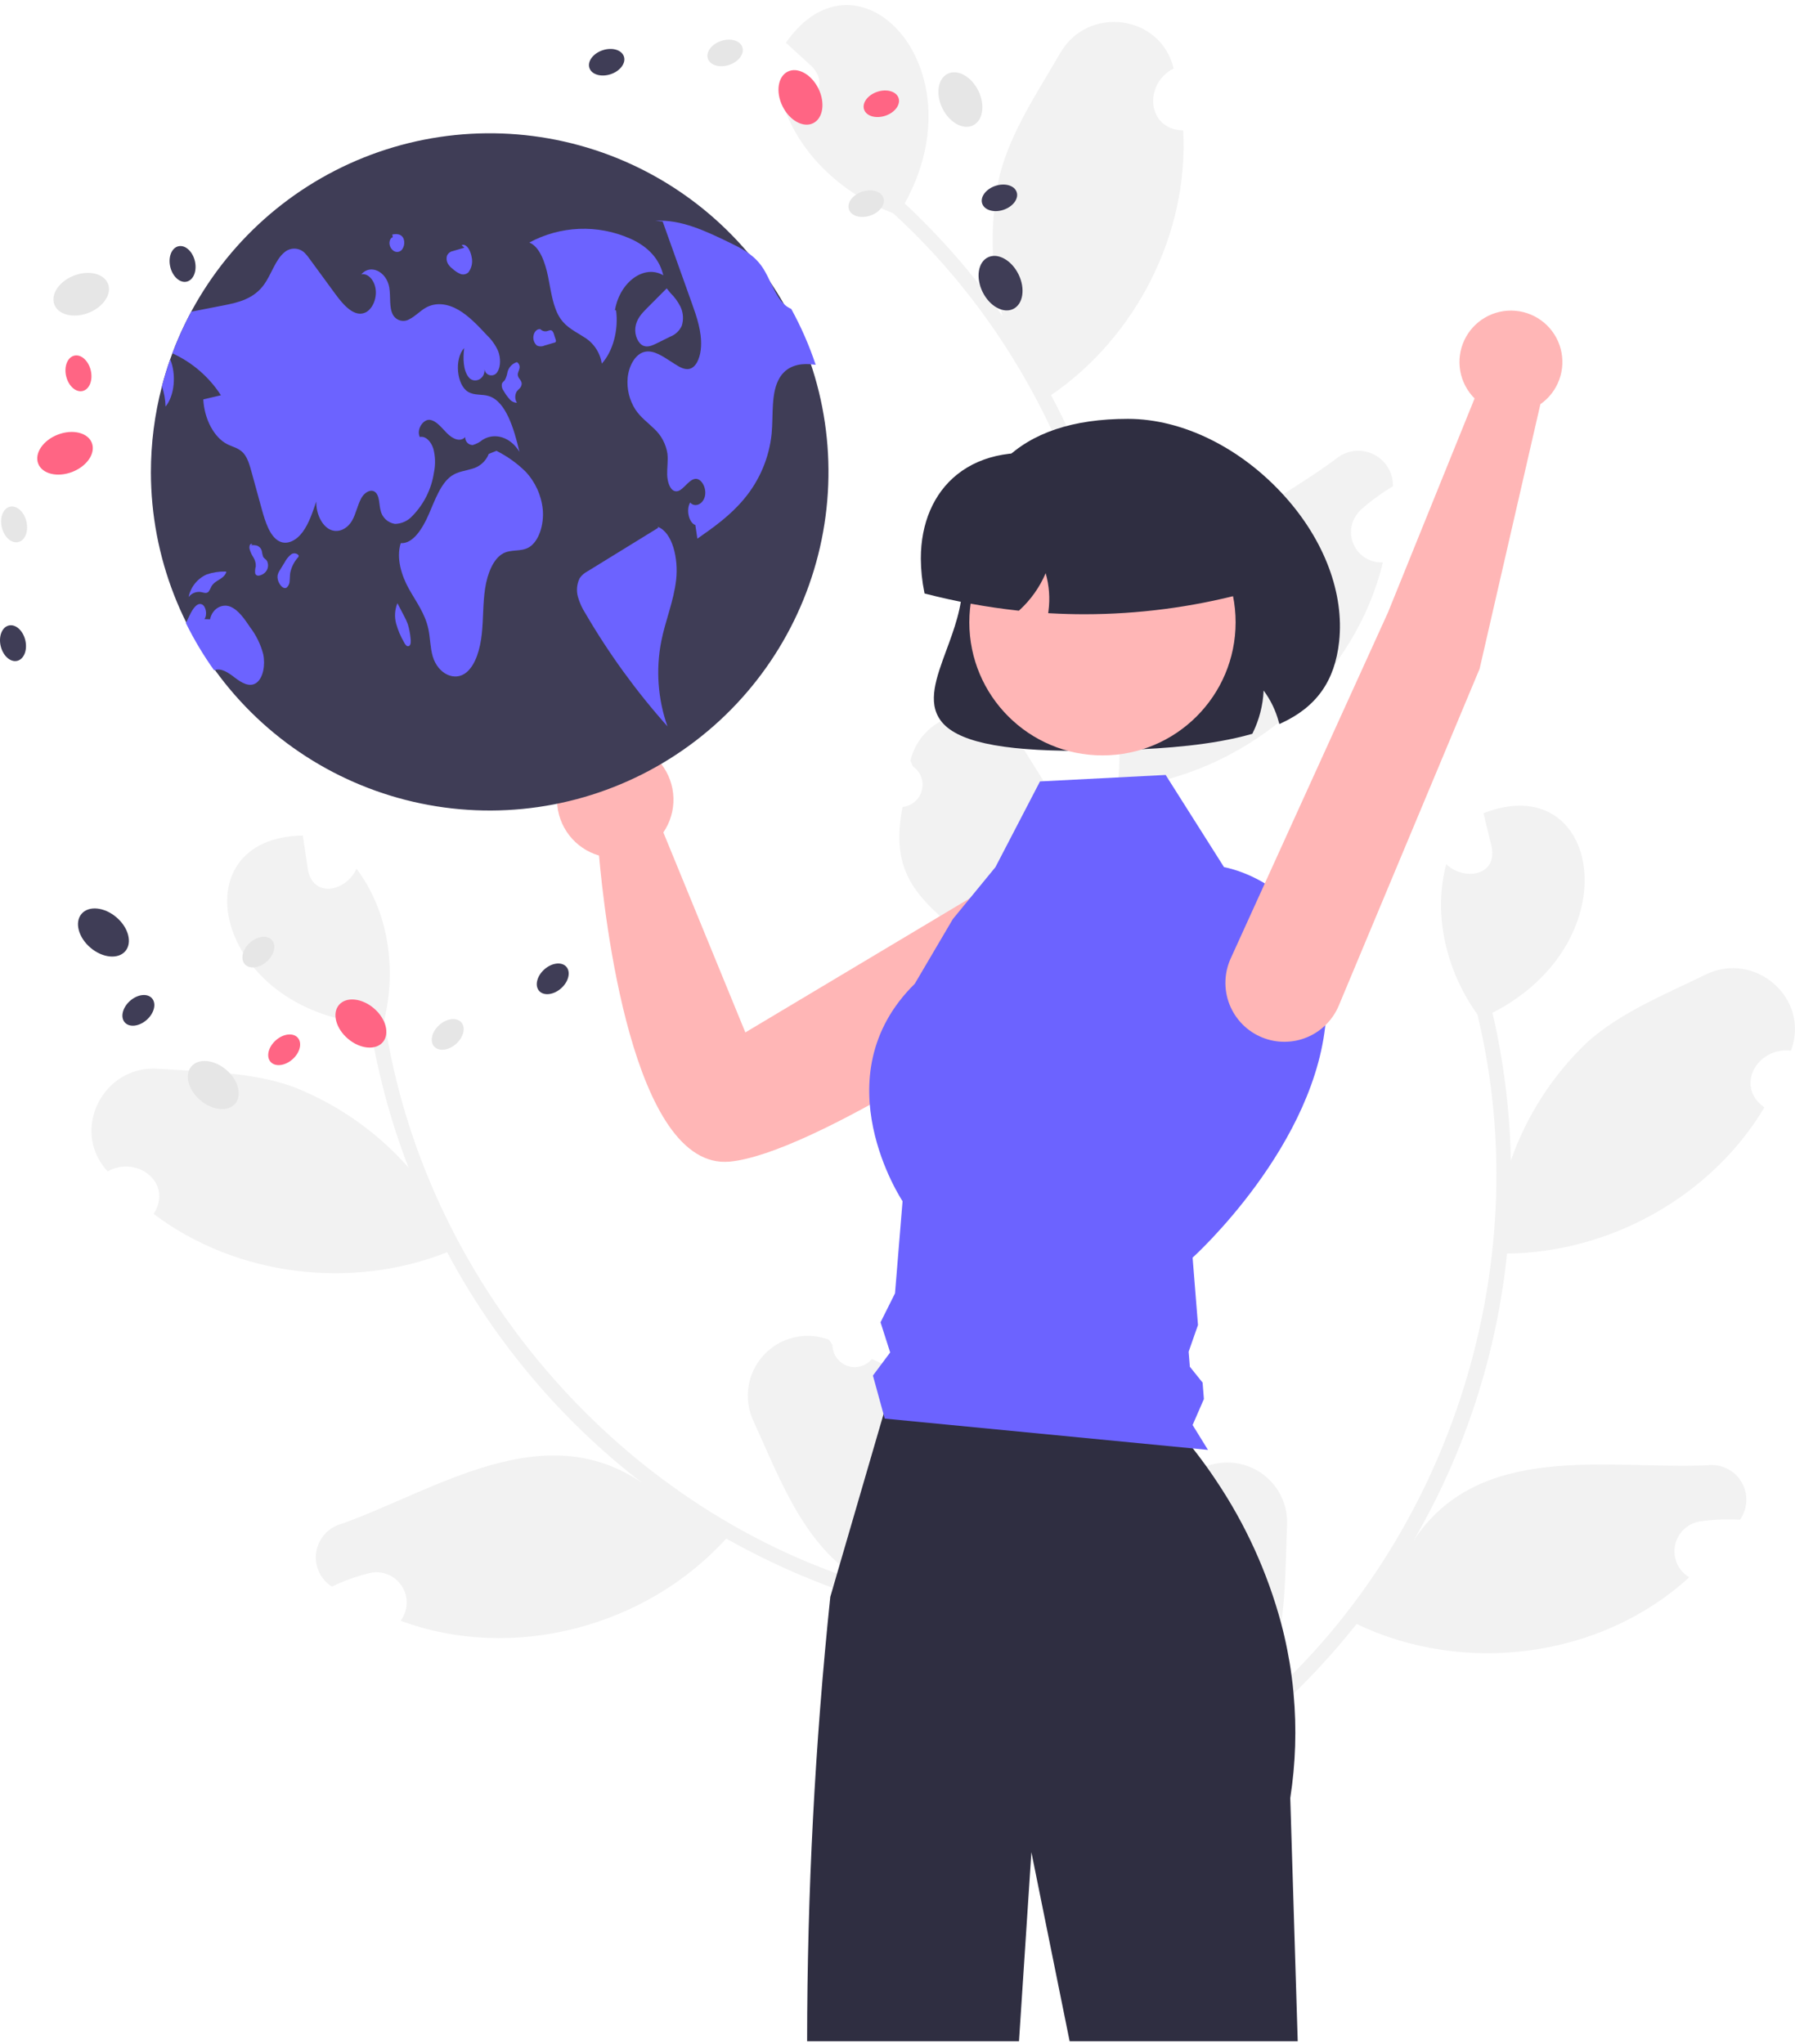
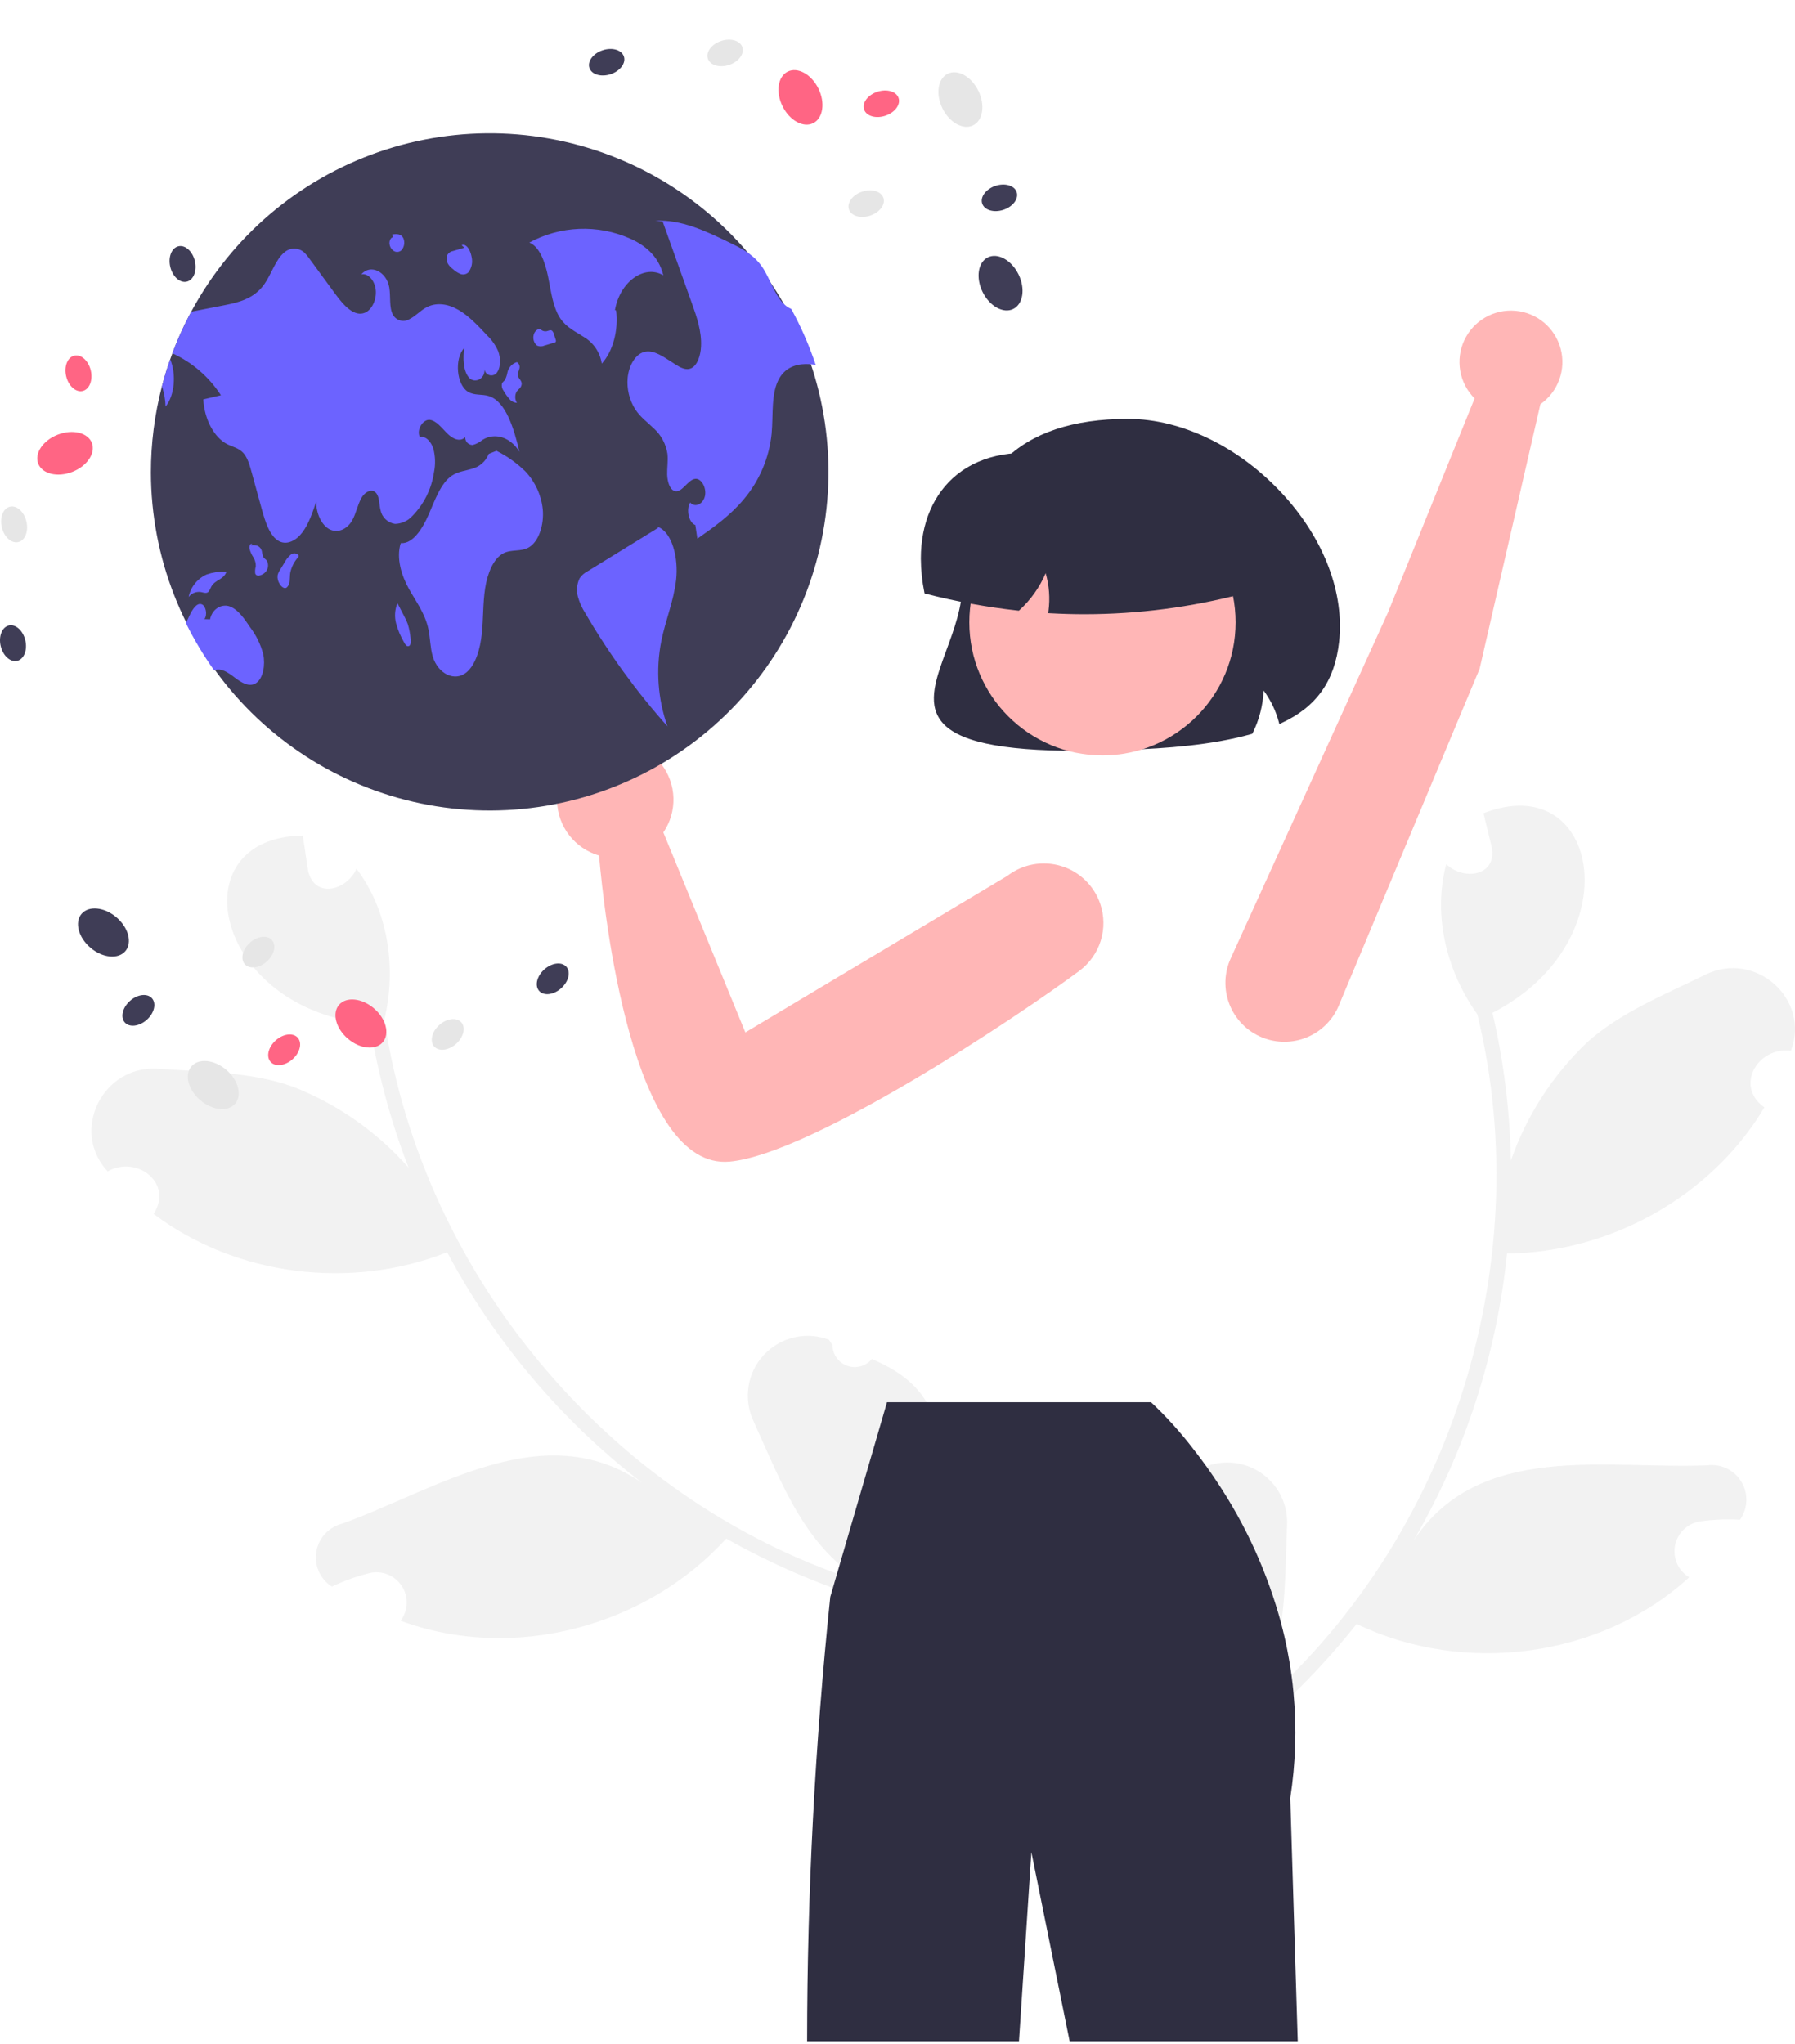
<svg xmlns="http://www.w3.org/2000/svg" width="238" height="271" viewBox="0 0 238 271" fill="none">
  <g clip-path="url(#clip0_2174_3495)">
    <path d="M153.011 200.571C153.546 200.857 154.154 200.971 154.756 200.899C155.357 200.826 155.922 200.571 156.373 200.168C156.824 199.764 157.141 199.231 157.279 198.642C157.417 198.053 157.371 197.435 157.147 196.873C157.207 196.574 157.25 196.359 157.31 196.06C158.466 194.981 159.917 194.273 161.478 194.025C163.039 193.776 164.639 194 166.072 194.666C167.505 195.332 168.706 196.411 169.522 197.765C170.338 199.118 170.731 200.684 170.65 202.262C170.284 211.161 170.724 220.764 164.807 227.938C191.814 205.878 204.128 168.298 195.88 134.499C191.833 128.862 189.945 121.373 191.76 114.588C194.038 116.802 198.477 116.207 197.799 112.374C197.435 110.859 197.058 109.349 196.694 107.834C212.249 101.767 216.311 124.886 197.885 134.299C199.38 140.725 200.198 147.29 200.327 153.886C202.407 147.938 205.87 142.569 210.431 138.22C214.847 134.246 220.686 131.909 226.119 129.243C232.729 125.989 240.065 132.439 237.462 139.324C233.062 138.761 229.948 144.018 233.941 146.843C226.928 158.617 213.48 166.1 199.817 166.219C198.436 179.653 194.205 192.639 187.408 204.31C196.136 191.044 213.028 194.863 226.377 194.298C227.262 194.186 228.161 194.335 228.964 194.725C229.767 195.116 230.438 195.731 230.897 196.497C231.356 197.262 231.582 198.145 231.548 199.036C231.513 199.928 231.22 200.79 230.704 201.518C228.947 201.415 227.186 201.487 225.444 201.732C224.624 201.853 223.863 202.225 223.263 202.796C222.663 203.367 222.255 204.11 222.094 204.922C221.933 205.734 222.027 206.576 222.364 207.332C222.7 208.089 223.263 208.723 223.974 209.147C212.264 219.878 194.118 222.184 179.877 215.337C175.667 220.639 170.917 225.488 165.703 229.808L144.531 219.72C144.567 219.449 144.615 219.173 144.659 218.906C146.56 219.962 148.583 220.783 150.683 221.348C148.425 212.741 145.908 207.7 153.011 200.571H153.011Z" fill="#F2F2F2" />
    <path d="M115.6 180.211C115.213 180.677 114.692 181.012 114.108 181.172C113.524 181.332 112.904 181.309 112.334 181.105C111.764 180.901 111.27 180.527 110.919 180.033C110.569 179.54 110.378 178.95 110.374 178.345C110.206 178.091 110.085 177.908 109.916 177.654C108.439 177.091 106.828 176.982 105.288 177.34C103.749 177.699 102.352 178.509 101.276 179.667C100.2 180.824 99.494 182.276 99.25 183.837C99.005 185.398 99.232 186.997 99.902 188.428C103.599 196.532 106.815 205.591 115.003 210.004C81.666 199.757 56.081 169.596 50.964 135.183C52.585 128.437 51.508 120.79 47.266 115.189C45.993 118.099 41.657 119.222 40.839 115.416C40.604 113.876 40.383 112.335 40.148 110.795C23.453 111.041 28.416 133.984 49.033 135.754C50.073 142.269 51.792 148.657 54.162 154.815C49.991 150.091 44.758 146.424 38.892 144.116C33.303 142.1 27.013 142.138 20.976 141.716C13.627 141.196 9.267 149.935 14.275 155.33C18.138 153.15 23.005 156.845 20.373 160.967C31.311 169.226 46.59 171.086 59.288 166.045C65.637 177.966 74.455 188.397 85.155 196.643C72.065 187.648 57.863 197.554 45.287 202.064C44.424 202.294 43.648 202.771 43.052 203.435C42.456 204.099 42.066 204.922 41.93 205.804C41.794 206.686 41.917 207.589 42.286 208.401C42.654 209.214 43.251 209.902 44.004 210.382C45.591 209.624 47.25 209.026 48.956 208.597C49.761 208.4 50.606 208.457 51.377 208.76C52.148 209.063 52.806 209.596 53.262 210.288C53.718 210.979 53.948 211.794 53.922 212.622C53.895 213.449 53.614 214.249 53.115 214.91C68.01 220.433 85.685 215.727 96.29 204.016C102.19 207.338 108.42 210.039 114.878 212.074L130.679 194.748C130.544 194.51 130.396 194.273 130.254 194.042C128.892 195.737 127.328 197.26 125.596 198.575C124.44 189.753 124.869 184.135 115.6 180.211L115.6 180.211Z" fill="#F2F2F2" />
-     <path d="M119.666 107C120.269 106.939 120.838 106.695 121.297 106.299C121.756 105.904 122.082 105.378 122.232 104.791C122.381 104.205 122.347 103.586 122.133 103.02C121.919 102.453 121.536 101.966 121.036 101.625C120.919 101.343 120.835 101.141 120.718 100.859C121.076 99.32 121.886 97.923 123.043 96.847C124.201 95.77 125.653 95.064 127.214 94.819C128.776 94.573 130.375 94.799 131.807 95.468C133.239 96.137 134.439 97.218 135.252 98.573C139.912 106.164 145.633 113.891 144.723 123.144C154.838 89.78 144.099 51.72 118.399 28.258C111.896 25.834 106.152 20.67 103.873 14.025C106.999 14.594 110.353 11.626 107.652 8.822C106.504 7.768 105.349 6.724 104.202 5.669C113.731 -8.037 129.998 8.892 119.952 26.976C124.778 31.477 129.119 36.47 132.905 41.874C131.314 35.777 131.194 29.39 132.555 23.238C134.004 17.478 137.548 12.284 140.57 7.043C144.243 0.658 153.93 1.924 155.61 9.09C151.643 11.075 151.991 17.174 156.881 17.294C157.626 30.977 150.637 44.683 139.361 52.397C145.707 64.319 149.439 77.457 150.306 90.934C150.152 75.056 166.305 68.813 177.071 60.904C177.744 60.318 178.573 59.94 179.457 59.817C180.341 59.694 181.242 59.83 182.05 60.21C182.858 60.59 183.537 61.196 184.006 61.956C184.475 62.715 184.713 63.594 184.69 64.486C183.175 65.38 181.752 66.421 180.443 67.595C179.83 68.153 179.405 68.886 179.226 69.694C179.047 70.502 179.122 71.346 179.441 72.11C179.761 72.874 180.308 73.521 181.01 73.961C181.711 74.401 182.532 74.614 183.359 74.57C179.623 90.004 165.847 102.032 150.205 104.285C149.667 111.032 148.429 117.705 146.51 124.197L123.307 127.622C123.186 127.377 123.072 127.122 122.959 126.875C125.126 126.693 127.264 126.246 129.323 125.545C122.647 119.659 117.746 116.877 119.666 107L119.666 107Z" fill="#F2F2F2" />
    <path d="M143.003 99.563C132.439 99.563 126.71 98.273 124.709 95.519C122.943 93.088 124.127 89.882 125.498 86.169C126.483 83.501 127.599 80.476 127.599 77.483C127.599 62.923 134.984 55.541 149.55 55.541C156.797 55.541 164.578 59.389 170.365 65.835C175.625 71.695 178.246 78.708 177.555 85.076C176.988 90.299 174.556 93.733 169.901 95.885L169.629 96.011L169.552 95.722C169.15 94.223 168.469 92.813 167.546 91.565C167.456 93.523 166.962 95.442 166.095 97.201L166.046 97.301L165.938 97.332C160.67 98.832 154.418 99.238 149.559 99.424C147.195 99.516 145.009 99.563 143.003 99.563Z" fill="#2F2E41" />
    <path d="M145.882 119.849C145.477 118.659 144.794 117.583 143.89 116.71C142.986 115.837 141.886 115.192 140.683 114.829C139.48 114.466 138.207 114.395 136.97 114.622C135.734 114.849 134.569 115.367 133.574 116.134L98.827 136.899L87.955 110.381C88.873 109.034 89.341 107.431 89.292 105.801C89.243 104.172 88.678 102.6 87.68 101.311C86.682 100.023 85.301 99.083 83.735 98.627C82.17 98.171 80.5 98.222 78.965 98.774C77.431 99.325 76.11 100.348 75.193 101.696C74.276 103.044 73.81 104.648 73.861 106.277C73.912 107.906 74.478 109.477 75.478 110.765C76.478 112.053 77.86 112.991 79.426 113.445C80.096 121.092 83.82 155.271 96.776 154.029C107.666 152.985 134.711 134.981 143.111 128.738C144.455 127.741 145.447 126.342 145.945 124.745C146.443 123.147 146.421 121.433 145.882 119.849Z" fill="#FFB6B6" />
    <path d="M172.066 270.672H141.824L136.753 245.608L135.108 270.672H107.016C107.027 250.989 108.052 231.319 110.089 211.742L110.437 210.556L110.987 208.66L111.335 207.469L117.148 187.515L117.608 185.931H152.613C154.627 187.822 156.485 189.874 158.169 192.065C158.739 192.791 159.334 193.578 159.945 194.425C160.369 195.025 160.808 195.656 161.247 196.317C165.147 202.121 168.063 208.529 169.876 215.283V215.288C170.184 216.443 170.456 217.625 170.693 218.834V218.839C170.905 219.913 171.092 221.003 171.238 222.117C171.349 222.929 171.445 223.752 171.516 224.584C171.937 229.195 171.789 233.84 171.077 238.415L172.066 270.672Z" fill="#2F2E41" />
-     <path d="M11.724 41.489C13.688 40.729 14.852 39.006 14.323 37.64C13.794 36.274 11.773 35.783 9.809 36.543C7.845 37.303 6.682 39.026 7.211 40.392C7.739 41.758 9.76 42.249 11.724 41.489Z" fill="#E6E6E6" />
    <path d="M36.452 38.318C38.416 37.558 39.58 35.835 39.051 34.469C38.522 33.104 36.501 32.613 34.537 33.373C32.573 34.133 31.41 35.856 31.939 37.221C32.467 38.587 34.488 39.078 36.452 38.318Z" fill="#3F3D56" />
    <path d="M9.58 62.577C11.544 61.817 12.707 60.094 12.178 58.728C11.649 57.363 9.628 56.872 7.664 57.632C5.7 58.392 4.537 60.115 5.066 61.48C5.595 62.846 7.616 63.337 9.58 62.577Z" fill="#FF6584" />
    <path d="M2.426 71.88C3.327 71.666 3.809 70.444 3.502 69.149C3.196 67.855 2.217 66.978 1.316 67.191C0.415 67.404 -0.067 68.627 0.239 69.921C0.546 71.216 1.525 72.093 2.426 71.88Z" fill="#E6E6E6" />
    <path d="M2.279 87.628C3.18 87.415 3.662 86.193 3.355 84.898C3.049 83.603 2.07 82.727 1.169 82.94C0.268 83.153 -0.214 84.376 0.092 85.67C0.399 86.965 1.378 87.841 2.279 87.628Z" fill="#3F3D56" />
    <path d="M23.982 55.009C24.883 54.795 25.365 53.573 25.058 52.279C24.752 50.984 23.773 50.107 22.872 50.32C21.971 50.533 21.489 51.756 21.795 53.05C22.102 54.345 23.081 55.222 23.982 55.009Z" fill="#E6E6E6" />
    <path d="M10.958 51.847C11.859 51.634 12.341 50.412 12.035 49.117C11.728 47.822 10.749 46.946 9.848 47.159C8.947 47.372 8.465 48.594 8.772 49.889C9.078 51.184 10.057 52.06 10.958 51.847Z" fill="#FF6584" />
    <path d="M24.762 37.345C25.663 37.132 26.145 35.91 25.839 34.615C25.532 33.32 24.553 32.444 23.652 32.657C22.751 32.87 22.269 34.092 22.576 35.387C22.882 36.682 23.861 37.558 24.762 37.345Z" fill="#3F3D56" />
    <path d="M31.182 146.347C32.132 145.232 31.602 143.221 29.998 141.857C28.394 140.492 26.325 140.29 25.375 141.405C24.425 142.521 24.956 144.531 26.559 145.895C28.163 147.26 30.233 147.462 31.182 146.347Z" fill="#E6E6E6" />
    <path d="M16.619 126.12C17.568 125.005 17.038 122.995 15.434 121.631C13.831 120.266 11.761 120.064 10.811 121.179C9.862 122.294 10.392 124.304 11.996 125.669C13.599 127.033 15.669 127.236 16.619 126.12Z" fill="#3F3D56" />
    <path d="M50.756 138.191C51.705 137.076 51.175 135.065 49.571 133.701C47.968 132.336 45.898 132.134 44.948 133.249C43.999 134.365 44.529 136.375 46.133 137.739C47.736 139.104 49.806 139.306 50.756 138.191Z" fill="#FF6584" />
    <path d="M60.48 138.414C61.473 137.528 61.779 136.25 61.162 135.559C60.545 134.869 59.24 135.027 58.247 135.913C57.254 136.799 56.949 138.077 57.565 138.768C58.182 139.459 59.487 139.3 60.48 138.414Z" fill="#E6E6E6" />
    <path d="M74.405 131.045C75.398 130.159 75.703 128.881 75.087 128.19C74.47 127.499 73.165 127.658 72.172 128.544C71.179 129.43 70.874 130.708 71.49 131.399C72.107 132.089 73.412 131.931 74.405 131.045Z" fill="#3F3D56" />
    <path d="M35.375 127.5C36.368 126.614 36.673 125.335 36.056 124.645C35.44 123.954 34.135 124.113 33.141 124.999C32.148 125.885 31.843 127.163 32.46 127.854C33.076 128.544 34.382 128.386 35.375 127.5Z" fill="#E6E6E6" />
    <path d="M38.795 140.453C39.788 139.566 40.093 138.288 39.476 137.598C38.86 136.907 37.555 137.065 36.562 137.952C35.568 138.838 35.263 140.116 35.88 140.806C36.496 141.497 37.801 141.339 38.795 140.453Z" fill="#FF6584" />
    <path d="M19.464 135.224C20.457 134.338 20.762 133.06 20.146 132.369C19.529 131.678 18.224 131.837 17.231 132.723C16.238 133.609 15.932 134.887 16.549 135.578C17.166 136.269 18.471 136.11 19.464 135.224Z" fill="#3F3D56" />
    <path d="M129.021 16.622C130.335 15.976 130.648 13.921 129.718 12.032C128.789 10.143 126.97 9.135 125.655 9.782C124.34 10.428 124.028 12.483 124.958 14.372C125.887 16.261 127.706 17.269 129.021 16.622Z" fill="#E6E6E6" />
    <path d="M134.347 40.968C135.662 40.321 135.974 38.266 135.045 36.377C134.116 34.488 132.296 33.48 130.982 34.127C129.667 34.773 129.355 36.828 130.284 38.717C131.214 40.606 133.033 41.614 134.347 40.968Z" fill="#3F3D56" />
    <path d="M107.817 16.335C109.132 15.689 109.444 13.633 108.515 11.744C107.585 9.855 105.766 8.848 104.451 9.494C103.137 10.14 102.824 12.196 103.754 14.085C104.683 15.974 106.502 16.981 107.817 16.335Z" fill="#FF6584" />
    <path d="M96.672 8.609C97.935 8.19 98.723 7.139 98.432 6.26C98.14 5.382 96.88 5.009 95.617 5.428C94.353 5.846 93.565 6.898 93.857 7.776C94.148 8.655 95.409 9.028 96.672 8.609Z" fill="#E6E6E6" />
    <path d="M80.964 9.842C82.227 9.424 83.015 8.372 82.724 7.494C82.433 6.615 81.172 6.242 79.909 6.661C78.645 7.08 77.858 8.131 78.149 9.01C78.44 9.888 79.701 10.261 80.964 9.842Z" fill="#3F3D56" />
    <path d="M115.373 28.595C116.637 28.176 117.425 27.125 117.133 26.246C116.842 25.368 115.582 24.995 114.318 25.414C113.055 25.832 112.267 26.884 112.558 27.762C112.85 28.641 114.11 29.014 115.373 28.595Z" fill="#E6E6E6" />
    <path d="M117.383 15.35C118.646 14.931 119.434 13.88 119.143 13.001C118.851 12.123 117.591 11.75 116.327 12.169C115.064 12.587 114.276 13.639 114.568 14.517C114.859 15.396 116.119 15.769 117.383 15.35Z" fill="#FF6584" />
    <path d="M133.044 27.825C134.308 27.406 135.096 26.354 134.804 25.476C134.513 24.597 133.253 24.225 131.989 24.643C130.726 25.062 129.938 26.113 130.229 26.992C130.521 27.87 131.781 28.243 133.044 27.825Z" fill="#3F3D56" />
-     <path d="M137.894 103.616L154.554 102.759L162.293 114.981C162.293 114.981 176.853 117.414 175.843 134.564C174.834 151.714 158.128 166.763 158.128 166.763L158.843 175.694L157.602 179.236L157.761 181.226L159.453 183.332L159.627 185.51L158.128 188.957L160.167 192.257L117.308 188.107L115.741 182.4L118.027 179.335L116.75 175.338L118.67 171.494L119.671 159.281C119.671 159.281 108.718 142.834 121.291 130.446L126.337 121.871L131.984 114.985L137.894 103.616Z" fill="#6C63FF" />
    <path d="M146.177 100.165C155.926 100.165 163.83 92.265 163.83 82.519C163.83 72.773 155.926 64.873 146.177 64.873C136.427 64.873 128.523 72.773 128.523 82.519C128.523 92.265 136.427 100.165 146.177 100.165Z" fill="#FFB6B6" />
    <path d="M143.813 81.449C142.292 81.449 140.771 81.406 139.252 81.321L138.98 81.305L139.016 81.036C139.24 79.352 139.114 77.639 138.646 76.006C137.851 77.866 136.669 79.535 135.177 80.902L135.093 80.979L134.98 80.967C130.853 80.516 126.763 79.77 122.743 78.736L122.589 78.697L122.558 78.541C122.258 77.067 122.102 75.567 122.094 74.063C122.094 69.364 123.798 65.409 126.893 62.926C130.261 60.224 135.09 59.393 140.494 60.585H157.775C159.675 60.587 161.496 61.343 162.84 62.685C164.183 64.028 164.939 65.849 164.941 67.748V78.686L164.752 78.736C157.917 80.531 150.88 81.443 143.813 81.449Z" fill="#2F2E41" />
    <path d="M196.182 88.681L177.503 133.361C176.706 135.252 175.197 136.754 173.302 137.542C171.407 138.331 169.278 138.343 167.375 137.576C166.39 137.18 165.496 136.587 164.748 135.833C164 135.08 163.413 134.183 163.023 133.195C162.633 132.208 162.449 131.152 162.481 130.091C162.513 129.03 162.76 127.987 163.209 127.025L184.035 81.207L195.516 52.834C194.524 51.844 193.86 50.574 193.616 49.195C193.371 47.816 193.557 46.395 194.149 45.125C194.74 43.856 195.708 42.799 196.921 42.098C198.135 41.397 199.534 41.087 200.93 41.209C202.326 41.332 203.65 41.88 204.723 42.781C205.796 43.682 206.566 44.891 206.927 46.244C207.289 47.597 207.225 49.029 206.744 50.344C206.263 51.66 205.389 52.796 204.24 53.597L196.182 88.681Z" fill="#FFB6B6" />
    <path d="M20.008 62.662C20.03 73.872 24.247 84.669 31.829 92.93C39.411 101.19 49.81 106.317 60.982 107.302C72.154 108.287 83.29 105.059 92.202 98.252C101.113 91.445 107.155 81.553 109.14 70.519C111.125 59.486 108.908 48.109 102.927 38.626C96.945 29.143 87.631 22.239 76.816 19.273C66.001 16.306 54.466 17.491 44.48 22.594C34.494 27.697 26.779 36.349 22.852 46.85C22.754 47.114 22.659 47.378 22.566 47.644V47.646C22.151 48.817 21.786 50.009 21.47 51.222C20.496 54.958 20.005 58.802 20.008 62.662Z" fill="#3F3D56" />
    <path d="M70.183 32.162C72.216 31.064 74.472 30.444 76.781 30.349C79.089 30.255 81.389 30.689 83.504 31.617C85.366 32.428 87.328 33.881 87.949 36.506C85.436 35.023 82.183 37.365 81.537 41.123L81.688 41.164C82.029 43.767 81.267 46.6 79.79 48.214C79.681 47.486 79.41 46.791 78.998 46.181C78.587 45.57 78.044 45.059 77.41 44.684C76.325 43.972 75.125 43.454 74.298 42.229C73.316 40.777 73.067 38.655 72.677 36.719C72.287 34.783 71.548 32.702 70.183 32.162Z" fill="#6C63FF" />
    <path d="M84.248 54.308C84.944 55.353 85.873 56.008 86.707 56.825C87.67 57.7 88.302 58.881 88.496 60.167C88.602 61.076 88.438 62.001 88.461 62.92C88.484 63.839 88.79 64.874 89.416 65.102C90.403 65.459 91.157 63.625 92.172 63.497C92.978 63.397 93.704 64.665 93.471 65.765C93.237 66.865 92.139 67.352 91.508 66.634C90.938 67.591 91.34 69.326 92.197 69.62C92.287 70.223 92.378 70.823 92.466 71.426C94.631 69.911 96.82 68.372 98.661 66.154C100.709 63.709 101.98 60.708 102.309 57.535C102.548 54.986 102.194 52.071 103.364 50.109C104.302 48.54 105.909 48.193 107.357 48.291C107.62 48.309 107.887 48.339 108.151 48.371C107.297 45.809 106.213 43.33 104.912 40.963C104.618 40.837 104.344 40.666 104.101 40.458C102.754 39.315 102.156 37.002 101.063 35.403C100.993 35.3 100.92 35.199 100.844 35.101C99.727 33.642 98.229 32.891 96.782 32.193C93.579 30.639 90.282 29.064 86.901 29.28L87.863 29.373C88.986 32.517 90.11 35.661 91.235 38.806C91.406 39.288 91.578 39.771 91.752 40.255C92.39 42.043 93.049 43.946 92.951 45.948C92.893 47.133 92.481 48.399 91.697 48.806C90.966 49.182 90.167 48.72 89.461 48.263C89.162 48.072 88.865 47.882 88.566 47.688C87.494 46.998 86.305 46.289 85.172 46.752C84.135 47.173 83.368 48.582 83.223 50.102C83.089 51.579 83.45 53.058 84.248 54.308Z" fill="#6C63FF" />
    <path d="M77.868 75.775C81.001 73.846 84.134 71.918 87.267 69.99L87.214 69.853C89.162 70.594 89.971 74.056 89.649 76.886C89.327 79.717 88.235 82.248 87.684 85.006C86.94 88.78 87.221 92.685 88.497 96.314C84.377 91.693 80.731 86.671 77.613 81.323C77.177 80.649 76.846 79.913 76.628 79.141C76.398 78.318 76.48 77.439 76.859 76.672C77.115 76.294 77.462 75.985 77.868 75.775Z" fill="#6C63FF" />
-     <path d="M90.234 40.693C90.601 41.482 90.658 42.382 90.392 43.211C90.083 43.88 89.522 44.399 88.832 44.656L87.101 45.514C86.525 45.799 85.904 46.087 85.317 45.852C84.609 45.569 84.118 44.459 84.245 43.429C84.38 42.333 85.071 41.579 85.711 40.937C86.605 40.038 87.5 39.139 88.395 38.24L88.899 38.858C89.445 39.39 89.896 40.01 90.234 40.693Z" fill="#6C63FF" />
    <path d="M29.291 52.412C28.512 52.596 27.733 52.779 26.954 52.962C27.09 55.592 28.394 58.025 30.143 58.907C30.871 59.273 31.683 59.409 32.286 60.095C32.831 60.718 33.107 61.687 33.361 62.614C33.806 64.231 34.25 65.848 34.695 67.466C35.172 69.208 35.785 71.145 37.027 71.772C38.092 72.312 39.31 71.652 40.129 70.544C40.948 69.437 41.448 67.948 41.933 66.496C41.903 68.078 42.639 69.63 43.682 70.18C44.727 70.73 45.998 70.233 46.697 69.005C47.199 68.124 47.408 66.961 47.9 66.067C48.393 65.173 49.425 64.66 49.963 65.499C50.317 66.057 50.272 66.91 50.448 67.619C50.536 68.089 50.769 68.52 51.114 68.852C51.459 69.183 51.899 69.399 52.372 69.47C52.808 69.46 53.236 69.361 53.633 69.18C54.029 68.999 54.384 68.74 54.676 68.417C56.215 66.844 57.216 64.825 57.538 62.649C57.756 61.605 57.728 60.526 57.457 59.495C57.148 58.518 56.402 57.764 55.661 57.95C55.174 56.92 56.136 55.554 57.003 55.675C57.872 55.795 58.553 56.727 59.266 57.443C59.977 58.158 60.972 58.678 61.688 57.968C61.672 58.227 61.76 58.483 61.933 58.678C62.105 58.873 62.348 58.992 62.608 59.008C62.634 59.01 62.66 59.01 62.686 59.01C63.162 58.873 63.604 58.639 63.984 58.322C65.625 57.3 67.708 57.978 68.874 59.911C68.145 56.812 67.077 53.256 64.839 52.528C63.924 52.229 62.927 52.475 62.063 51.958C60.532 51.041 60.224 47.578 61.545 46.149C61.377 47.5 61.409 49.077 62.123 50.002C62.836 50.926 64.334 50.323 64.243 48.957C64.264 49.149 64.344 49.33 64.474 49.473C64.603 49.617 64.775 49.716 64.964 49.756C65.153 49.796 65.35 49.775 65.526 49.697C65.703 49.618 65.85 49.486 65.947 49.318C66.421 48.595 66.381 47.412 66.045 46.548C65.698 45.766 65.2 45.059 64.58 44.469C63.387 43.191 62.176 41.897 60.794 41.094C59.409 40.29 57.812 40.019 56.425 40.818C55.694 41.239 55.05 41.943 54.304 42.314C54.129 42.423 53.934 42.496 53.73 42.53C53.526 42.563 53.318 42.556 53.117 42.509C52.916 42.462 52.727 42.376 52.559 42.255C52.392 42.135 52.249 41.983 52.141 41.808C52.132 41.794 52.124 41.781 52.116 41.767C51.561 40.792 51.822 39.346 51.616 38.128C51.247 35.976 49.093 34.968 47.9 36.39C48.792 36.161 49.714 37.216 49.825 38.495C49.938 39.773 49.292 41.064 48.428 41.45C46.976 42.093 45.554 40.476 44.456 38.979C43.31 37.412 42.163 35.846 41.014 34.28C40.83 34.014 40.624 33.764 40.398 33.532C40.038 33.181 39.559 32.981 39.056 32.97C38.554 32.96 38.066 33.141 37.692 33.477C36.532 34.424 35.986 36.365 35.034 37.701C33.652 39.642 31.585 40.114 29.66 40.491C28.226 40.77 26.79 41.05 25.354 41.332C24.396 43.113 23.561 44.956 22.854 46.85C25.488 48.05 27.722 49.981 29.291 52.412Z" fill="#6C63FF" />
    <path d="M21.472 51.222C21.766 52.089 21.927 52.996 21.949 53.912C23.18 52.41 23.377 49.595 22.567 47.646C22.153 48.816 21.788 50.008 21.472 51.222Z" fill="#6C63FF" />
    <path d="M24.651 82.629C25.727 84.814 26.979 86.907 28.394 88.89C29.299 88.503 30.271 89.193 31.117 89.841C32.002 90.519 33.065 91.18 33.972 90.562C34.899 89.929 35.198 88.159 34.904 86.755C34.566 85.46 33.975 84.245 33.165 83.179C32.411 82.054 31.605 80.886 30.557 80.449C29.507 80.012 28.158 80.63 27.851 82.121L27.108 82.096C27.525 81.524 27.306 80.338 26.746 80.13C26.1 79.886 25.54 80.773 25.158 81.556C24.987 81.91 24.814 82.267 24.651 82.629Z" fill="#6C63FF" />
    <path d="M53.135 72.022C54.734 72.122 56 70.155 56.841 68.22C57.682 66.285 58.45 64.072 59.892 63.087C60.717 62.524 61.656 62.447 62.55 62.174C63.057 62.046 63.526 61.799 63.919 61.454C64.311 61.108 64.616 60.675 64.807 60.188L65.821 59.779C67.239 60.487 68.538 61.413 69.671 62.523C70.965 63.897 71.771 65.658 71.965 67.535C72.158 69.564 71.443 71.826 70.107 72.588C69.051 73.191 67.821 72.811 66.751 73.362C65.415 74.051 64.621 76.052 64.321 78.028C64.021 80.003 64.097 82.056 63.882 84.054C63.667 86.052 63.075 88.131 61.849 89.155C60.316 90.436 58.065 89.372 57.377 87.039C57.039 85.895 57.051 84.604 56.799 83.417C56.354 81.325 55.154 79.774 54.203 78.058C53.251 76.343 52.502 74.013 53.135 72.022Z" fill="#6C63FF" />
    <path d="M68.93 51.471C68.781 51.608 68.641 51.755 68.513 51.912C68.381 52.141 68.313 52.401 68.318 52.665C68.322 52.929 68.399 53.187 68.539 53.411C68.346 53.4 68.158 53.349 67.986 53.262C67.814 53.175 67.662 53.053 67.54 52.903C67.248 52.571 66.992 52.21 66.774 51.825C66.672 51.693 66.599 51.541 66.56 51.379C66.521 51.217 66.517 51.048 66.548 50.884C66.624 50.669 66.802 50.577 66.928 50.415C67.101 50.098 67.22 49.755 67.278 49.398C67.347 49.064 67.509 48.756 67.743 48.508C67.978 48.261 68.278 48.084 68.608 47.997L68.528 48.012C68.664 48.093 68.772 48.215 68.836 48.36C68.899 48.505 68.916 48.666 68.884 48.822C68.835 49.135 68.634 49.395 68.654 49.715C68.683 50.174 69.142 50.39 69.171 50.85C69.175 51.08 69.088 51.303 68.93 51.471Z" fill="#6C63FF" />
-     <path d="M71.669 43.665L71.661 43.663C71.611 43.617 71.563 43.567 71.52 43.513L71.669 43.665Z" fill="#6C63FF" />
    <path d="M71.188 45.819C70.996 45.65 70.854 45.432 70.778 45.188C70.701 44.945 70.693 44.685 70.754 44.437C70.87 43.914 71.281 43.562 71.66 43.659C71.77 43.77 71.907 43.852 72.057 43.897C72.207 43.941 72.366 43.946 72.519 43.912C72.754 43.852 73.011 43.696 73.214 43.873C73.331 44.005 73.412 44.163 73.451 44.335C73.526 44.566 73.601 44.797 73.677 45.028C73.712 45.111 73.722 45.202 73.703 45.29C73.689 45.326 73.666 45.357 73.636 45.38C73.606 45.404 73.57 45.42 73.533 45.426C73.081 45.559 72.63 45.692 72.178 45.825C72.023 45.897 71.854 45.933 71.683 45.932C71.511 45.931 71.343 45.892 71.188 45.819Z" fill="#6C63FF" />
    <path d="M37.11 75.602C37.319 75.26 37.528 74.919 37.736 74.578C37.941 74.182 38.221 73.83 38.561 73.542C38.635 73.481 38.72 73.434 38.811 73.405C38.903 73.376 38.999 73.366 39.095 73.374C39.191 73.383 39.284 73.41 39.369 73.454C39.454 73.499 39.529 73.559 39.591 73.633L39.602 73.646L39.576 73.841C39.018 74.44 38.637 75.183 38.477 75.986C38.429 76.335 38.446 76.696 38.404 77.046C38.4 77.209 38.363 77.369 38.297 77.517C38.231 77.666 38.136 77.8 38.018 77.912C37.689 78.131 37.303 77.808 37.069 77.413C36.86 77.088 36.767 76.703 36.803 76.319C36.855 76.062 36.96 75.817 37.11 75.602Z" fill="#6C63FF" />
    <path d="M33.838 76.046C33.798 75.727 33.825 75.402 33.915 75.093C33.93 74.674 33.819 74.261 33.596 73.906C33.375 73.572 33.208 73.204 33.099 72.818C33.054 72.642 33.062 72.457 33.123 72.285C33.192 72.13 33.36 72.06 33.456 72.182L33.25 72.315C33.528 72.265 33.812 72.279 34.084 72.355C34.238 72.414 34.377 72.51 34.487 72.634C34.596 72.757 34.675 72.906 34.715 73.067C34.749 73.317 34.805 73.564 34.881 73.805C35.004 74.057 35.241 74.141 35.39 74.361C35.491 74.557 35.542 74.775 35.539 74.996C35.535 75.216 35.477 75.433 35.369 75.625C35.182 75.94 34.884 76.174 34.534 76.281C34.283 76.371 33.953 76.376 33.838 76.046Z" fill="#6C63FF" />
    <path d="M28.008 77.804C27.917 78.04 27.796 78.263 27.646 78.467C27.367 78.748 26.988 78.575 26.649 78.507C26.342 78.459 26.028 78.494 25.739 78.61C25.45 78.726 25.198 78.917 25.01 79.165C25.141 78.51 25.428 77.897 25.845 77.376C26.263 76.855 26.8 76.442 27.41 76.171C28.203 75.897 29.04 75.766 29.879 75.785L30.022 75.822C29.657 76.885 28.51 76.861 28.008 77.804Z" fill="#6C63FF" />
    <path d="M52.702 79.984L52.7 79.989L52.655 79.904L52.702 79.984Z" fill="#6C63FF" />
    <path d="M53.581 81.689C53.774 82.04 53.94 82.404 54.077 82.779C54.259 83.387 54.38 84.011 54.437 84.643C54.482 85.002 54.496 85.461 54.271 85.636C54.206 85.679 54.128 85.697 54.051 85.686C53.974 85.676 53.904 85.638 53.853 85.579C53.728 85.447 53.625 85.295 53.55 85.129C53.107 84.368 52.764 83.552 52.527 82.704C52.281 81.803 52.34 80.847 52.695 79.983C52.99 80.552 53.286 81.121 53.581 81.689Z" fill="#6C63FF" />
    <path d="M62.112 36.105C61.972 36.242 61.794 36.335 61.601 36.373C61.409 36.41 61.209 36.391 61.027 36.316C60.651 36.152 60.305 35.924 60.006 35.642C59.759 35.459 59.548 35.23 59.387 34.967C59.299 34.81 59.242 34.638 59.22 34.459C59.198 34.28 59.212 34.098 59.261 33.925C59.33 33.758 59.44 33.612 59.582 33.501C59.723 33.389 59.891 33.315 60.068 33.286C60.569 33.138 61.07 32.989 61.572 32.84L61.209 32.514C61.582 32.314 61.995 32.685 62.228 33.145C62.377 33.445 62.481 33.766 62.537 34.096C62.616 34.442 62.619 34.8 62.546 35.147C62.472 35.494 62.325 35.821 62.112 36.105Z" fill="#6C63FF" />
    <path d="M53.269 33.136C53.128 33.292 52.933 33.388 52.723 33.405C52.514 33.422 52.306 33.358 52.141 33.228C52 33.121 51.882 32.986 51.796 32.832C51.71 32.677 51.658 32.506 51.642 32.329C51.607 31.935 51.802 31.497 52.08 31.463L52.016 31.095C52.552 30.998 53.212 30.979 53.499 31.629C53.596 31.879 53.626 32.149 53.585 32.413C53.545 32.678 53.436 32.927 53.269 33.136Z" fill="#6C63FF" />
  </g>
  <defs>
    <clipPath id="clip0_2174_3495">
      <rect width="238" height="270" fill="white" transform="translate(0 0.672)" />
    </clipPath>
  </defs>
</svg>